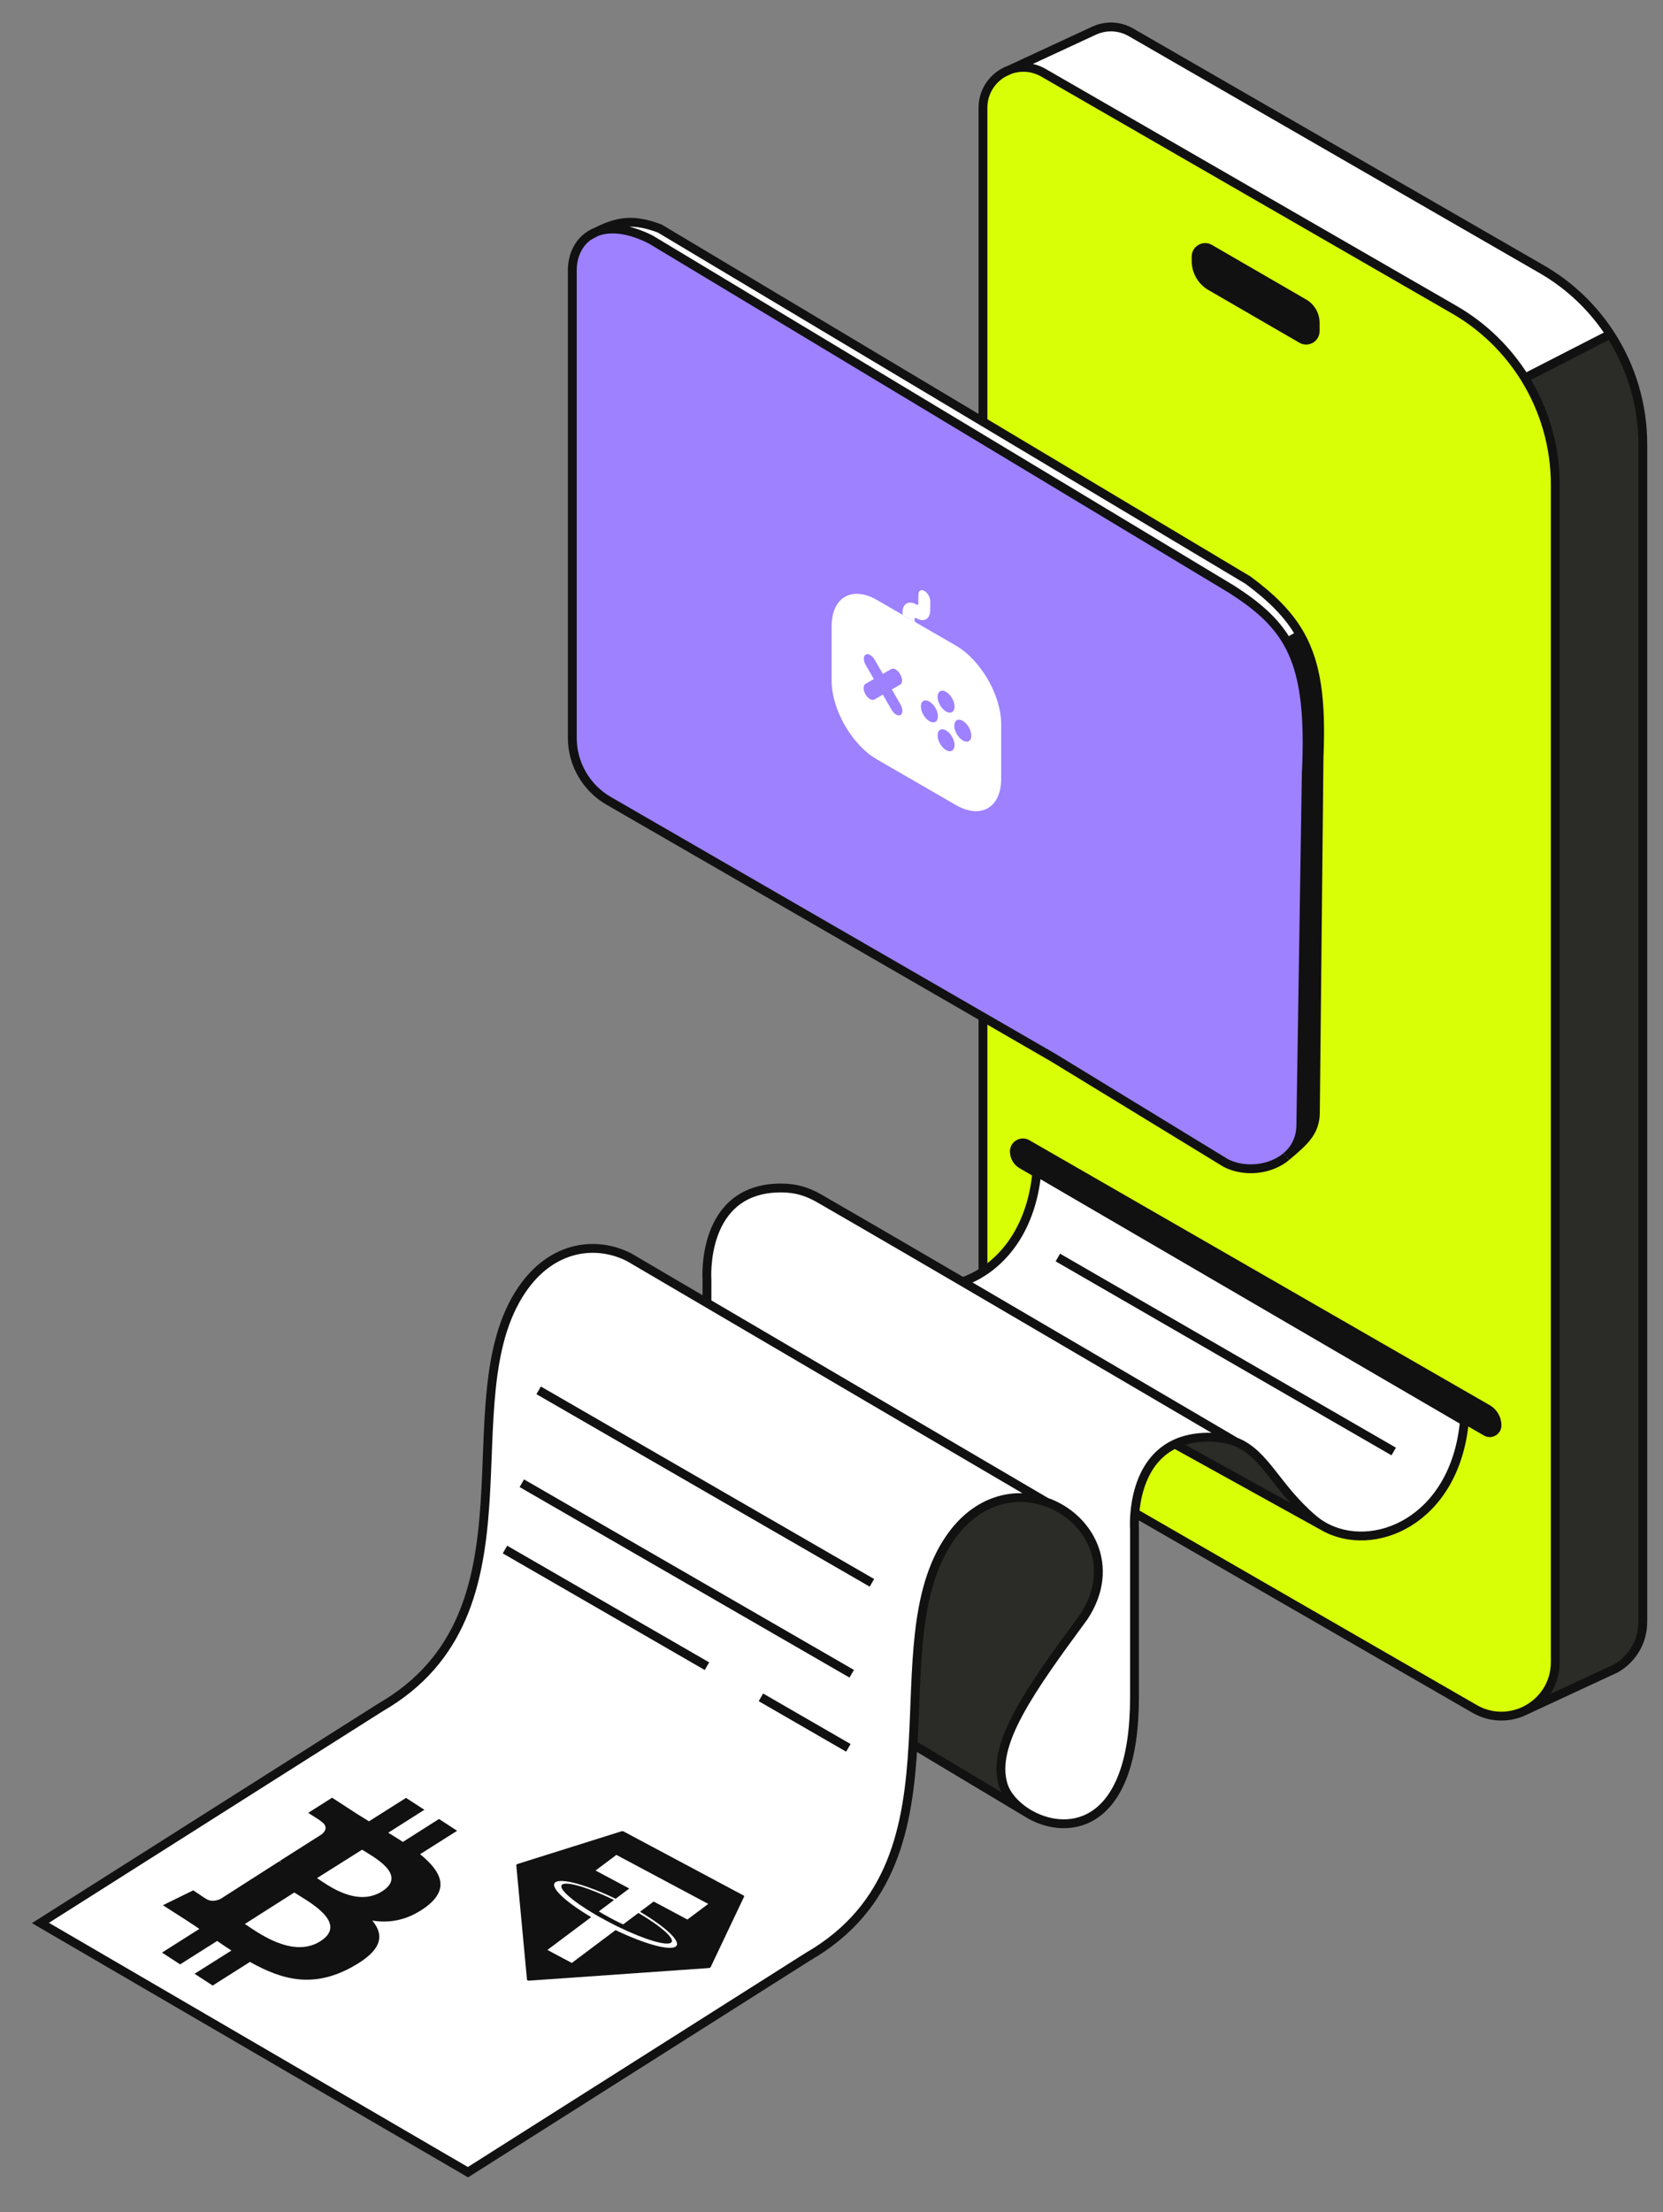
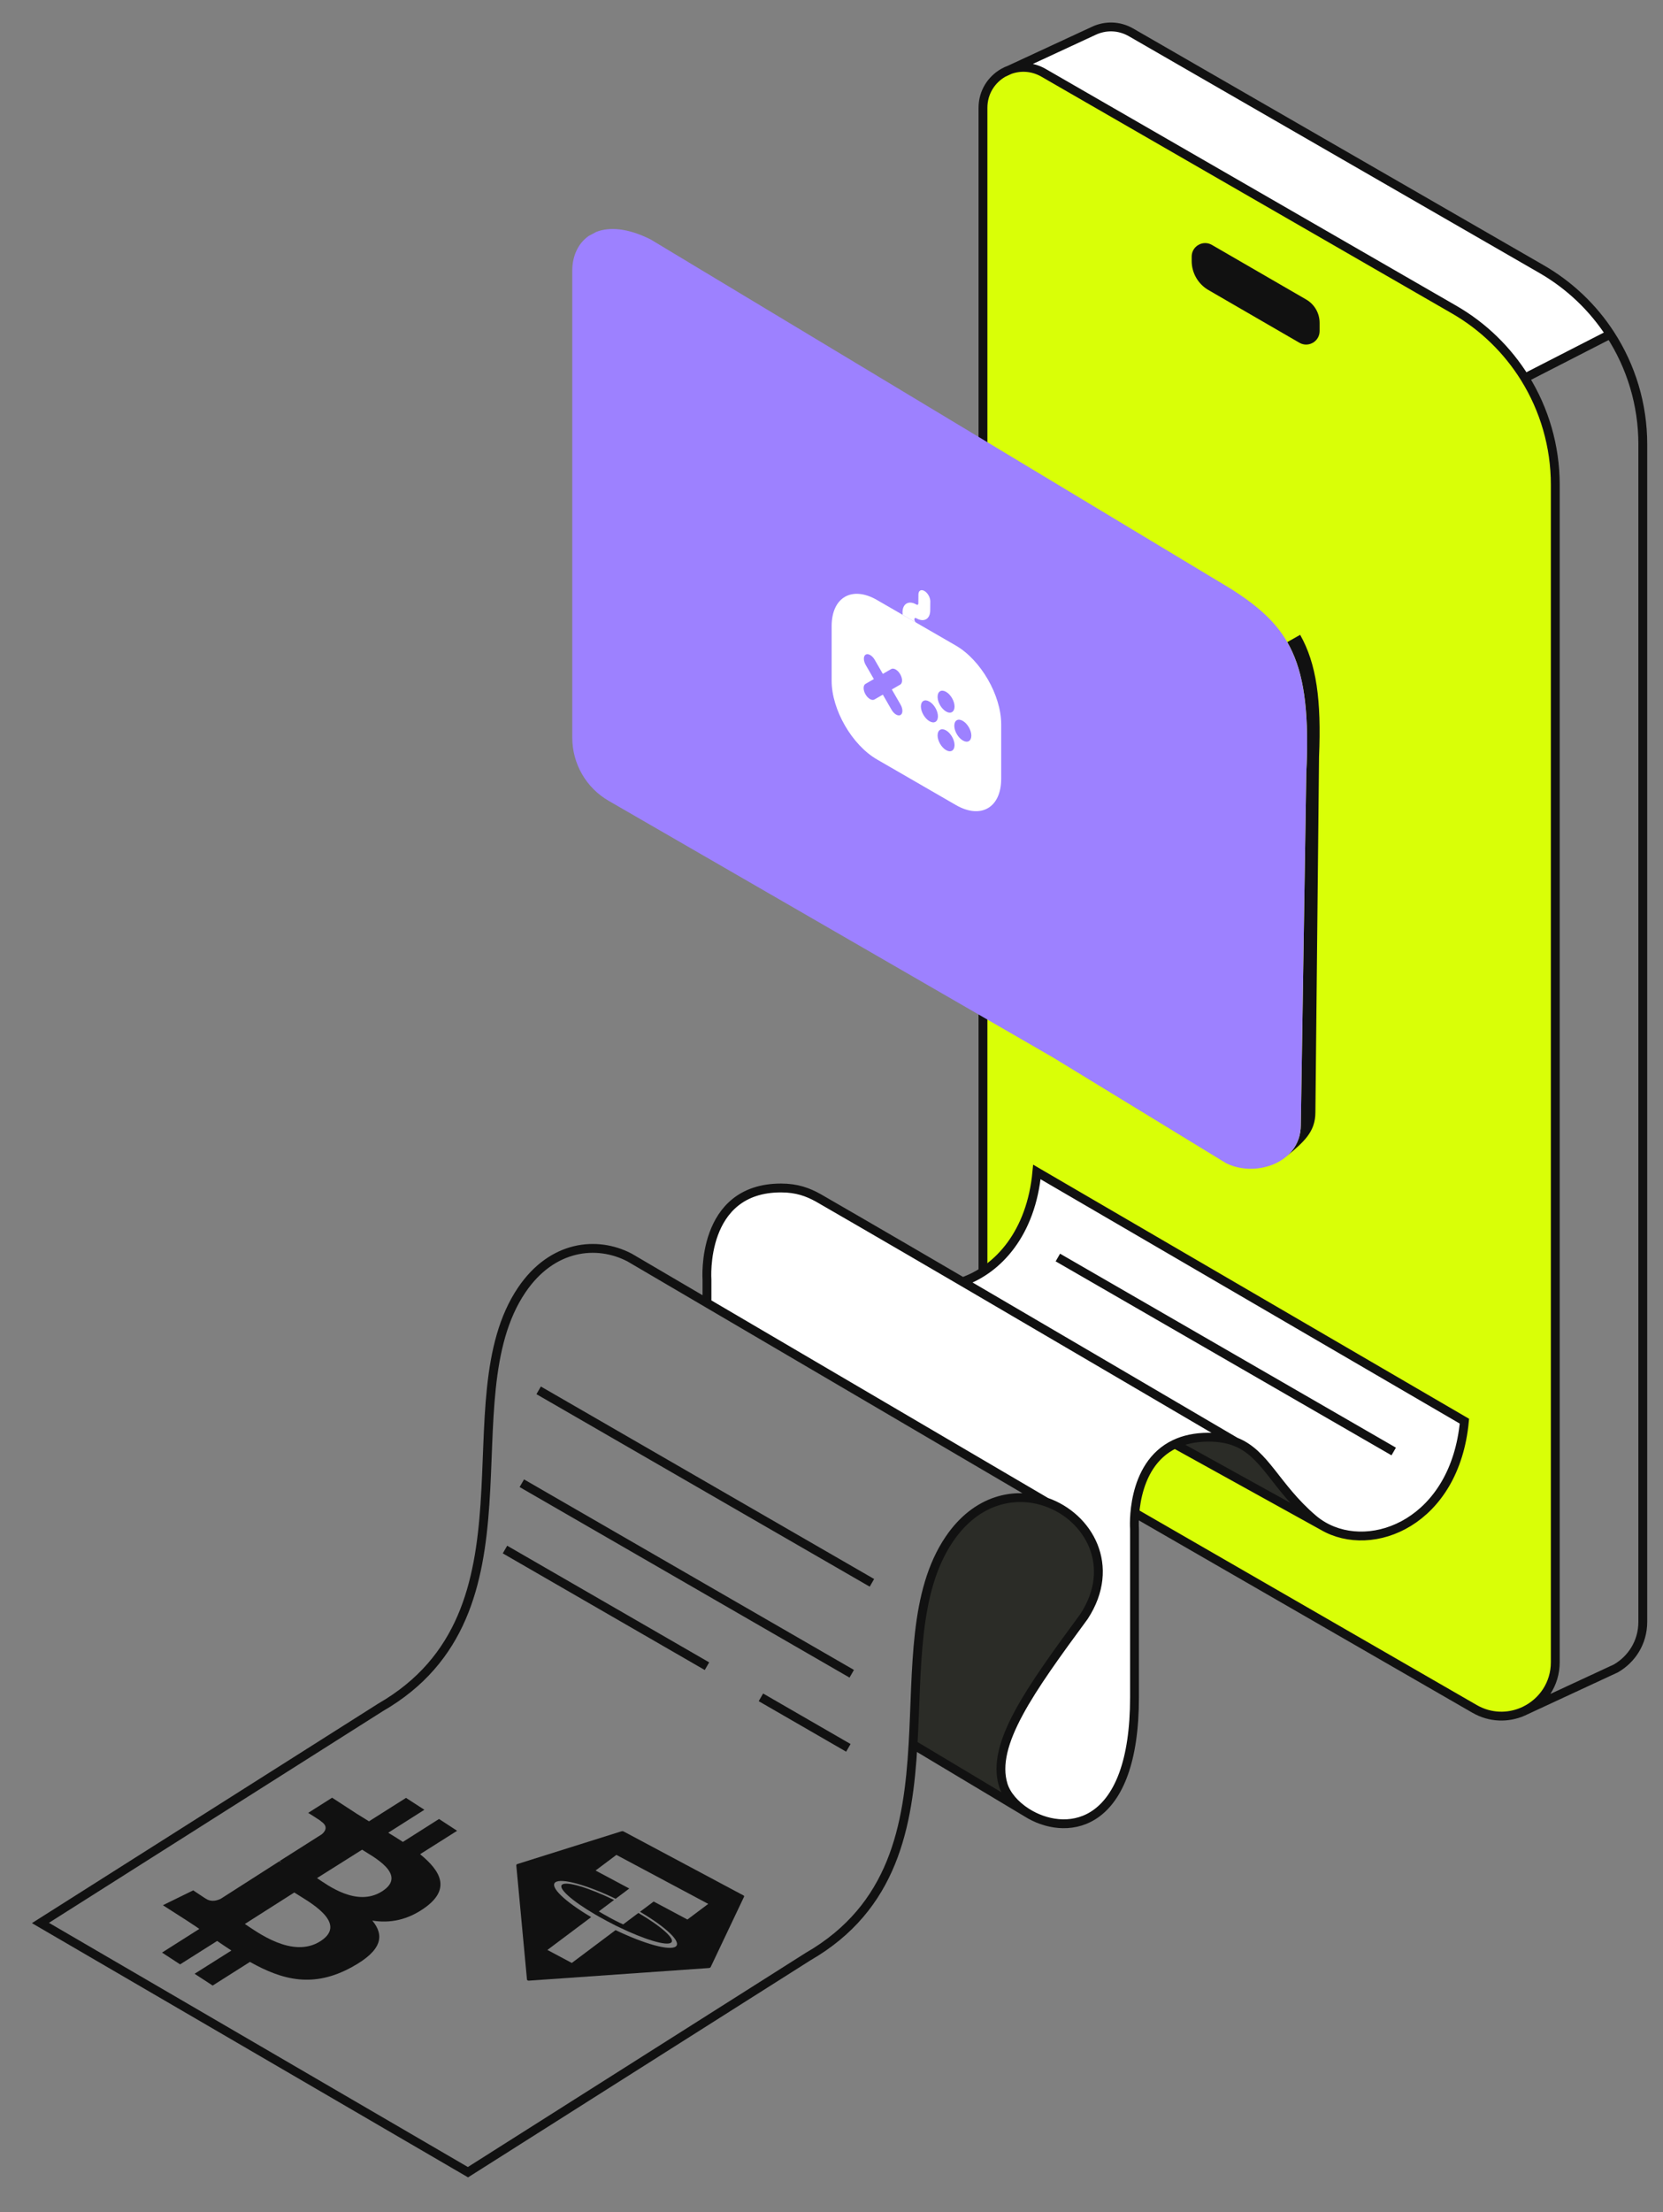
<svg xmlns="http://www.w3.org/2000/svg" width="94" height="125" viewBox="0 0 94 125" fill="none">
  <rect x="0" y="0" width="94" height="125" fill="#808080" stroke="none" />
-   <path d="M92.858 91.633V25.102C92.858 22.857 92.199 20.706 91.017 18.886L86.191 21.359C87.296 23.139 87.911 25.218 87.911 27.385V93.916C87.911 95.164 87.191 96.163 86.212 96.647L91.334 94.27C92.223 93.758 92.858 92.805 92.858 91.633Z" fill="#2B2C27" />
  <path d="M87.143 15.21L63.934 1.831C63.243 1.433 62.475 1.442 61.842 1.733L57.08 3.941C57.675 3.727 58.362 3.755 58.986 4.114L82.196 17.494C83.854 18.45 85.214 19.788 86.191 21.359L91.017 18.886C90.051 17.396 88.734 16.128 87.143 15.21Z" fill="white" />
  <path d="M82.196 17.494L58.986 4.114C58.362 3.755 57.675 3.727 57.08 3.941L56.706 4.114C56.039 4.499 55.562 5.213 55.562 6.093V77.019C55.562 79.196 56.725 81.207 58.611 82.295L83.346 96.554C84.243 97.071 85.24 97.073 86.073 96.712L86.212 96.647C87.191 96.163 87.911 95.164 87.911 93.916V27.385C87.911 25.218 87.296 23.139 86.191 21.359C85.214 19.788 83.854 18.45 82.196 17.494Z" fill="#D9FF07" />
  <path d="M86.191 21.359C85.214 19.788 83.854 18.45 82.196 17.494L58.986 4.114C58.362 3.755 57.675 3.727 57.08 3.941M86.191 21.359C87.296 23.139 87.911 25.218 87.911 27.385V93.916C87.911 95.164 87.191 96.163 86.212 96.647M86.191 21.359L91.017 18.886M91.017 18.886C90.051 17.396 88.734 16.128 87.143 15.21L63.934 1.831C63.243 1.433 62.475 1.442 61.842 1.733L57.08 3.941M91.017 18.886C92.199 20.706 92.858 22.857 92.858 25.102V91.633C92.858 92.805 92.223 93.758 91.334 94.27L86.212 96.647M56.706 4.114C56.039 4.499 55.562 5.213 55.562 6.093V77.019C55.562 79.196 56.725 81.207 58.611 82.295L83.346 96.554C84.243 97.071 85.24 97.073 86.073 96.712M56.706 4.114L57.08 3.941M56.706 4.114C56.825 4.046 56.95 3.987 57.08 3.941M86.073 96.712L86.212 96.647M86.073 96.712C86.12 96.691 86.166 96.67 86.212 96.647" stroke="#111111" stroke-width="0.5" />
  <path d="M67.359 14.497C67.359 13.911 67.994 13.544 68.502 13.838L73.831 16.923C74.301 17.195 74.59 17.698 74.59 18.241V18.707C74.59 19.293 73.955 19.659 73.448 19.366L68.309 16.39C67.721 16.05 67.359 15.423 67.359 14.744V14.497Z" fill="#111111" />
-   <path d="M57.086 65.059C57.086 64.495 57.696 64.143 58.184 64.424L84.206 79.395C84.615 79.631 84.867 80.067 84.867 80.538C84.867 81.046 84.319 81.363 83.879 81.11L57.637 66.012C57.296 65.816 57.086 65.452 57.086 65.059Z" fill="#111111" />
  <path d="M56.706 100.85C56.004 98.567 58.228 95.475 61.273 91.336C63.137 88.486 61.526 85.698 59.134 84.867C57.375 84.255 55.194 84.702 53.662 86.96C51.628 89.956 51.858 94.284 51.609 98.567L58.027 102.409C57.374 101.993 56.882 101.423 56.706 100.85Z" fill="#2B2C27" />
  <path d="M64.127 95.903V86.389C64.127 86.389 63.864 82.795 66.411 81.591C66.923 81.349 67.549 81.204 68.314 81.204C68.92 81.204 69.414 81.296 69.836 81.463C65.699 79.035 59.441 75.366 54.409 72.422C49.719 69.679 46.241 67.675 46.241 67.675C45.67 67.361 45.05 67.123 44.148 67.123C39.581 67.123 39.961 72.308 39.961 72.308V73.619L59.134 84.867C61.526 85.698 63.137 88.486 61.273 91.336C58.228 95.475 56.004 98.567 56.706 100.85C56.882 101.423 57.374 101.993 58.027 102.409L58.228 102.529C60.428 103.764 64.127 103.242 64.127 95.903Z" fill="white" />
  <path d="M69.836 81.463C71.532 82.131 72.079 83.99 74.212 85.818C74.391 85.971 74.582 86.107 74.783 86.224C77.571 87.851 82.243 85.98 82.775 80.3L58.609 66.219C58.286 69.668 56.436 71.713 54.409 72.422C59.441 75.366 65.699 79.035 69.836 81.463Z" fill="white" />
-   <path d="M26.451 122.733L45.67 110.555C50.51 107.764 51.339 103.191 51.609 98.567C51.858 94.284 51.628 89.956 53.662 86.96C55.194 84.702 57.375 84.255 59.134 84.867L39.961 73.619L35.585 71.052C33.745 70.093 31.213 70.348 29.496 72.879C25.267 79.111 30.828 91.099 21.504 96.474L2.285 108.652L26.451 122.733Z" fill="white" />
  <path d="M74.212 85.818C72.079 83.99 71.532 82.131 69.836 81.463C69.414 81.296 68.92 81.204 68.314 81.204C67.549 81.204 66.923 81.349 66.411 81.591L74.783 86.224C74.582 86.107 74.391 85.971 74.212 85.818Z" fill="#2B2C27" />
  <path d="M59.134 84.867C61.526 85.698 63.137 88.486 61.273 91.336C58.228 95.475 56.004 98.567 56.706 100.85C56.882 101.423 57.374 101.993 58.027 102.409M59.134 84.867C57.375 84.255 55.194 84.702 53.662 86.96C51.628 89.956 51.858 94.284 51.609 98.567M59.134 84.867L39.961 73.619M49.285 89.433L30.447 78.557M48.144 94.571L29.496 83.805M47.953 98.757L43.01 95.903M39.961 94.143L28.544 87.552M69.836 81.463C71.532 82.131 72.079 83.99 74.212 85.818C74.391 85.971 74.582 86.107 74.783 86.224M69.836 81.463C69.414 81.296 68.92 81.204 68.314 81.204C67.549 81.204 66.923 81.349 66.411 81.591M69.836 81.463C65.699 79.035 59.441 75.366 54.409 72.422M74.783 86.224C77.571 87.851 82.243 85.98 82.775 80.3L58.609 66.219C58.286 69.668 56.436 71.713 54.409 72.422M74.783 86.224L66.411 81.591M66.411 81.591C63.864 82.795 64.127 86.389 64.127 86.389V95.903C64.127 103.242 60.428 103.764 58.228 102.529M58.228 102.529L58.027 102.409M58.228 102.529C58.16 102.491 58.093 102.451 58.027 102.409M51.609 98.567C51.339 103.191 50.51 107.764 45.67 110.555L26.451 122.733L2.285 108.652L21.504 96.474C30.828 91.099 25.267 79.111 29.496 72.879C31.213 70.348 33.745 70.093 35.585 71.052L39.961 73.619M51.609 98.567L58.027 102.409M39.961 73.619V72.308C39.961 72.308 39.581 67.123 44.148 67.123C45.05 67.123 45.67 67.361 46.241 67.675C46.241 67.675 49.719 69.679 54.409 72.422M78.779 82.012L59.795 71.052" stroke="#111111" stroke-width="0.5" />
  <path d="M24.074 107.748C25.461 106.713 24.919 105.722 23.746 104.766L25.838 103.443L24.816 102.776L22.773 104.072C22.501 103.897 22.225 103.72 21.945 103.553L23.987 102.256L22.95 101.584L20.858 102.908C20.637 102.766 20.402 102.633 20.182 102.491L18.772 101.574L17.42 102.431C17.42 102.431 18.199 102.914 18.151 102.915C18.561 103.189 18.401 103.465 18.185 103.643L15.806 105.153C15.828 105.175 15.873 105.191 15.896 105.233C15.858 105.205 15.829 105.194 15.791 105.166L12.48 107.284C12.294 107.376 11.96 107.481 11.673 107.301C11.676 107.317 10.922 106.809 10.922 106.809L9.207 107.649L10.55 108.508C10.792 108.673 11.046 108.827 11.266 108.988L9.159 110.325L10.181 110.991L12.274 109.668C12.553 109.861 12.822 110.039 13.08 110.209L10.999 111.522L12.021 112.188L14.128 110.852C15.98 111.892 17.721 112.335 19.886 111.146C21.618 110.2 21.735 109.35 21.045 108.517C22.03 108.677 23.056 108.498 24.074 107.748ZM18.109 109.683C16.535 110.685 14.526 109.158 13.84 108.708L16.634 106.93C17.332 107.388 19.756 108.632 18.109 109.683ZM21.594 106.866C20.166 107.774 18.497 106.499 17.919 106.117L20.468 104.511C21.035 104.884 23.089 105.918 21.594 106.866Z" fill="#111111" />
  <path fill-rule="evenodd" clip-rule="evenodd" d="M29.253 105.319L35.127 103.472C35.146 103.466 35.168 103.463 35.189 103.464C35.209 103.466 35.229 103.471 35.244 103.479L42.027 107.097C42.042 107.105 42.053 107.116 42.059 107.129C42.064 107.142 42.063 107.155 42.057 107.169L40.171 111.142C40.164 111.157 40.15 111.17 40.131 111.18C40.112 111.19 40.089 111.197 40.066 111.198L29.901 111.911C29.872 111.913 29.844 111.908 29.823 111.897C29.802 111.886 29.789 111.869 29.787 111.851L29.183 105.394C29.181 105.379 29.187 105.363 29.2 105.35C29.212 105.336 29.231 105.326 29.253 105.319ZM36.177 108.019C37.658 108.894 38.536 109.727 38.196 109.982C37.855 110.238 36.407 109.83 34.795 109.055L32.32 110.911L30.942 110.176L33.416 108.321C31.933 107.445 31.051 106.61 31.392 106.354C31.733 106.099 33.183 106.507 34.799 107.284L35.57 106.705L33.664 105.688L34.841 104.805L40.033 107.574L38.856 108.457L36.949 107.44L36.177 108.019ZM35.005 108.898C34.964 108.879 34.753 108.781 34.308 108.543C33.953 108.354 33.712 108.213 33.627 108.163C32.314 107.391 31.512 106.68 31.777 106.482C32.041 106.283 33.284 106.663 34.71 107.351L33.847 107.998C33.931 108.05 34.173 108.197 34.528 108.386C34.953 108.613 35.182 108.715 35.224 108.732L36.086 108.086C37.396 108.857 38.196 109.566 37.932 109.764C37.668 109.962 36.427 109.584 35.004 108.897L35.005 108.898Z" fill="#111111" />
-   <path fill-rule="evenodd" clip-rule="evenodd" d="M69.616 33.295C71.036 34.205 72.068 35.082 72.762 36.281L73.491 35.869C72.847 34.725 71.89 33.78 70.543 32.78L37.289 12.911C35.813 12.357 34.934 12.484 33.712 13.1C33.553 13.162 33.407 13.24 33.274 13.333C33.426 13.249 33.572 13.171 33.712 13.1C34.449 12.815 35.476 12.879 36.775 13.528L69.616 33.295Z" fill="white" />
  <path d="M74.352 62.842L74.558 42.767C74.694 39.559 74.415 37.509 73.491 35.869L72.762 36.281C73.591 37.714 73.936 39.606 73.877 42.561C73.87 42.922 73.856 43.299 73.837 43.693L73.528 63.563C73.528 64.141 73.344 64.624 73.043 65.004C72.944 65.129 72.833 65.243 72.711 65.346L72.733 65.328C73.7 64.513 74.352 63.964 74.352 62.842Z" fill="#111111" />
  <path d="M32.348 15.278V41.684C32.348 43.155 33.133 44.515 34.407 45.25L59.527 59.754L69.307 65.725C70.367 66.255 71.81 66.103 72.705 65.352L72.711 65.346C72.833 65.243 72.944 65.129 73.043 65.004C73.344 64.624 73.528 64.141 73.528 63.563L73.837 43.693C73.856 43.299 73.87 42.922 73.877 42.561C73.936 39.606 73.591 37.714 72.762 36.281C72.068 35.082 71.036 34.205 69.616 33.295L36.775 13.528C35.476 12.879 34.449 12.815 33.712 13.1C33.572 13.171 33.426 13.249 33.274 13.333C32.663 13.76 32.348 14.488 32.348 15.278Z" fill="#9D81FF" />
-   <path d="M33.274 13.333C32.663 13.76 32.348 14.488 32.348 15.278V41.684C32.348 43.155 33.133 44.515 34.407 45.25L59.527 59.754L69.307 65.725C70.367 66.255 71.81 66.103 72.705 65.352M33.274 13.333C33.407 13.24 33.553 13.162 33.712 13.1M33.274 13.333C33.426 13.249 33.572 13.171 33.712 13.1M33.712 13.1C34.449 12.815 35.476 12.879 36.775 13.528L69.616 33.295C71.036 34.205 72.068 35.082 72.762 36.281M33.712 13.1C34.934 12.484 35.813 12.357 37.289 12.911L70.543 32.78C71.89 33.78 72.847 34.725 73.491 35.869M72.711 65.346C72.833 65.243 72.944 65.129 73.043 65.004C73.344 64.624 73.528 64.141 73.528 63.563L73.837 43.693C73.856 43.299 73.87 42.922 73.877 42.561C73.936 39.606 73.591 37.714 72.762 36.281M72.711 65.346C72.709 65.348 72.707 65.35 72.705 65.352M72.711 65.346L72.733 65.328C73.7 64.513 74.352 63.964 74.352 62.842L74.558 42.767C74.694 39.559 74.415 37.509 73.491 35.869M72.711 65.346L72.705 65.352M72.762 36.281L73.491 35.869" stroke="#111111" stroke-width="0.5" />
  <path d="M54.027 36.475L49.571 33.901C48.158 33.084 47.008 33.748 47.008 35.38V38.468C47.008 40.1 48.158 42.093 49.571 42.91L54.027 45.484C55.441 46.301 56.591 45.637 56.591 44.005V40.917C56.591 39.285 55.441 37.292 54.027 36.475ZM52.997 39.367C52.997 39.062 53.213 38.938 53.476 39.09C53.74 39.242 53.955 39.616 53.955 39.92C53.955 40.224 53.74 40.355 53.476 40.202C53.213 40.05 52.997 39.682 52.997 39.377V39.367ZM50.903 40.398C50.831 40.439 50.74 40.425 50.649 40.373C50.558 40.32 50.467 40.229 50.395 40.104L49.902 39.249L49.428 39.523C49.356 39.565 49.265 39.551 49.173 39.498C49.083 39.446 48.991 39.354 48.92 39.23C48.781 38.989 48.781 38.723 48.92 38.643L49.394 38.369L48.934 37.572C48.795 37.331 48.795 37.066 48.934 36.986C49.073 36.906 49.303 37.038 49.442 37.279L49.902 38.076L50.376 37.802C50.515 37.722 50.745 37.855 50.884 38.096C51.023 38.337 51.023 38.602 50.884 38.682L50.41 38.956L50.903 39.811C51.042 40.052 51.042 40.318 50.903 40.398ZM52.537 40.75C52.273 40.597 52.053 40.221 52.053 39.917C52.053 39.612 52.264 39.485 52.528 39.638L52.537 39.643C52.801 39.795 53.016 40.169 53.016 40.473C53.016 40.778 52.805 40.905 52.537 40.75ZM53.476 42.383C53.213 42.23 52.997 41.862 52.997 41.558V41.547C52.997 41.242 53.213 41.118 53.476 41.27C53.74 41.422 53.955 41.796 53.955 42.1C53.955 42.405 53.745 42.538 53.476 42.383ZM54.425 41.84C54.161 41.688 53.941 41.312 53.941 41.008C53.941 40.703 54.152 40.576 54.415 40.728L54.425 40.734C54.688 40.886 54.904 41.26 54.904 41.564C54.904 41.868 54.693 41.995 54.425 41.84Z" fill="white" />
  <path d="M52.585 33.977L52.58 34.494C52.575 34.978 52.226 35.18 51.799 34.934C51.727 34.892 51.684 34.922 51.684 34.995C51.684 35.066 51.732 35.149 51.794 35.185L51.023 34.74C51.018 34.698 51.013 34.651 51.013 34.607C51.013 34.109 51.363 33.907 51.79 34.153C51.861 34.195 51.909 34.167 51.909 34.095L51.914 33.578C51.919 33.37 52.068 33.285 52.25 33.39L52.254 33.393C52.441 33.501 52.585 33.761 52.585 33.977Z" fill="white" />
</svg>